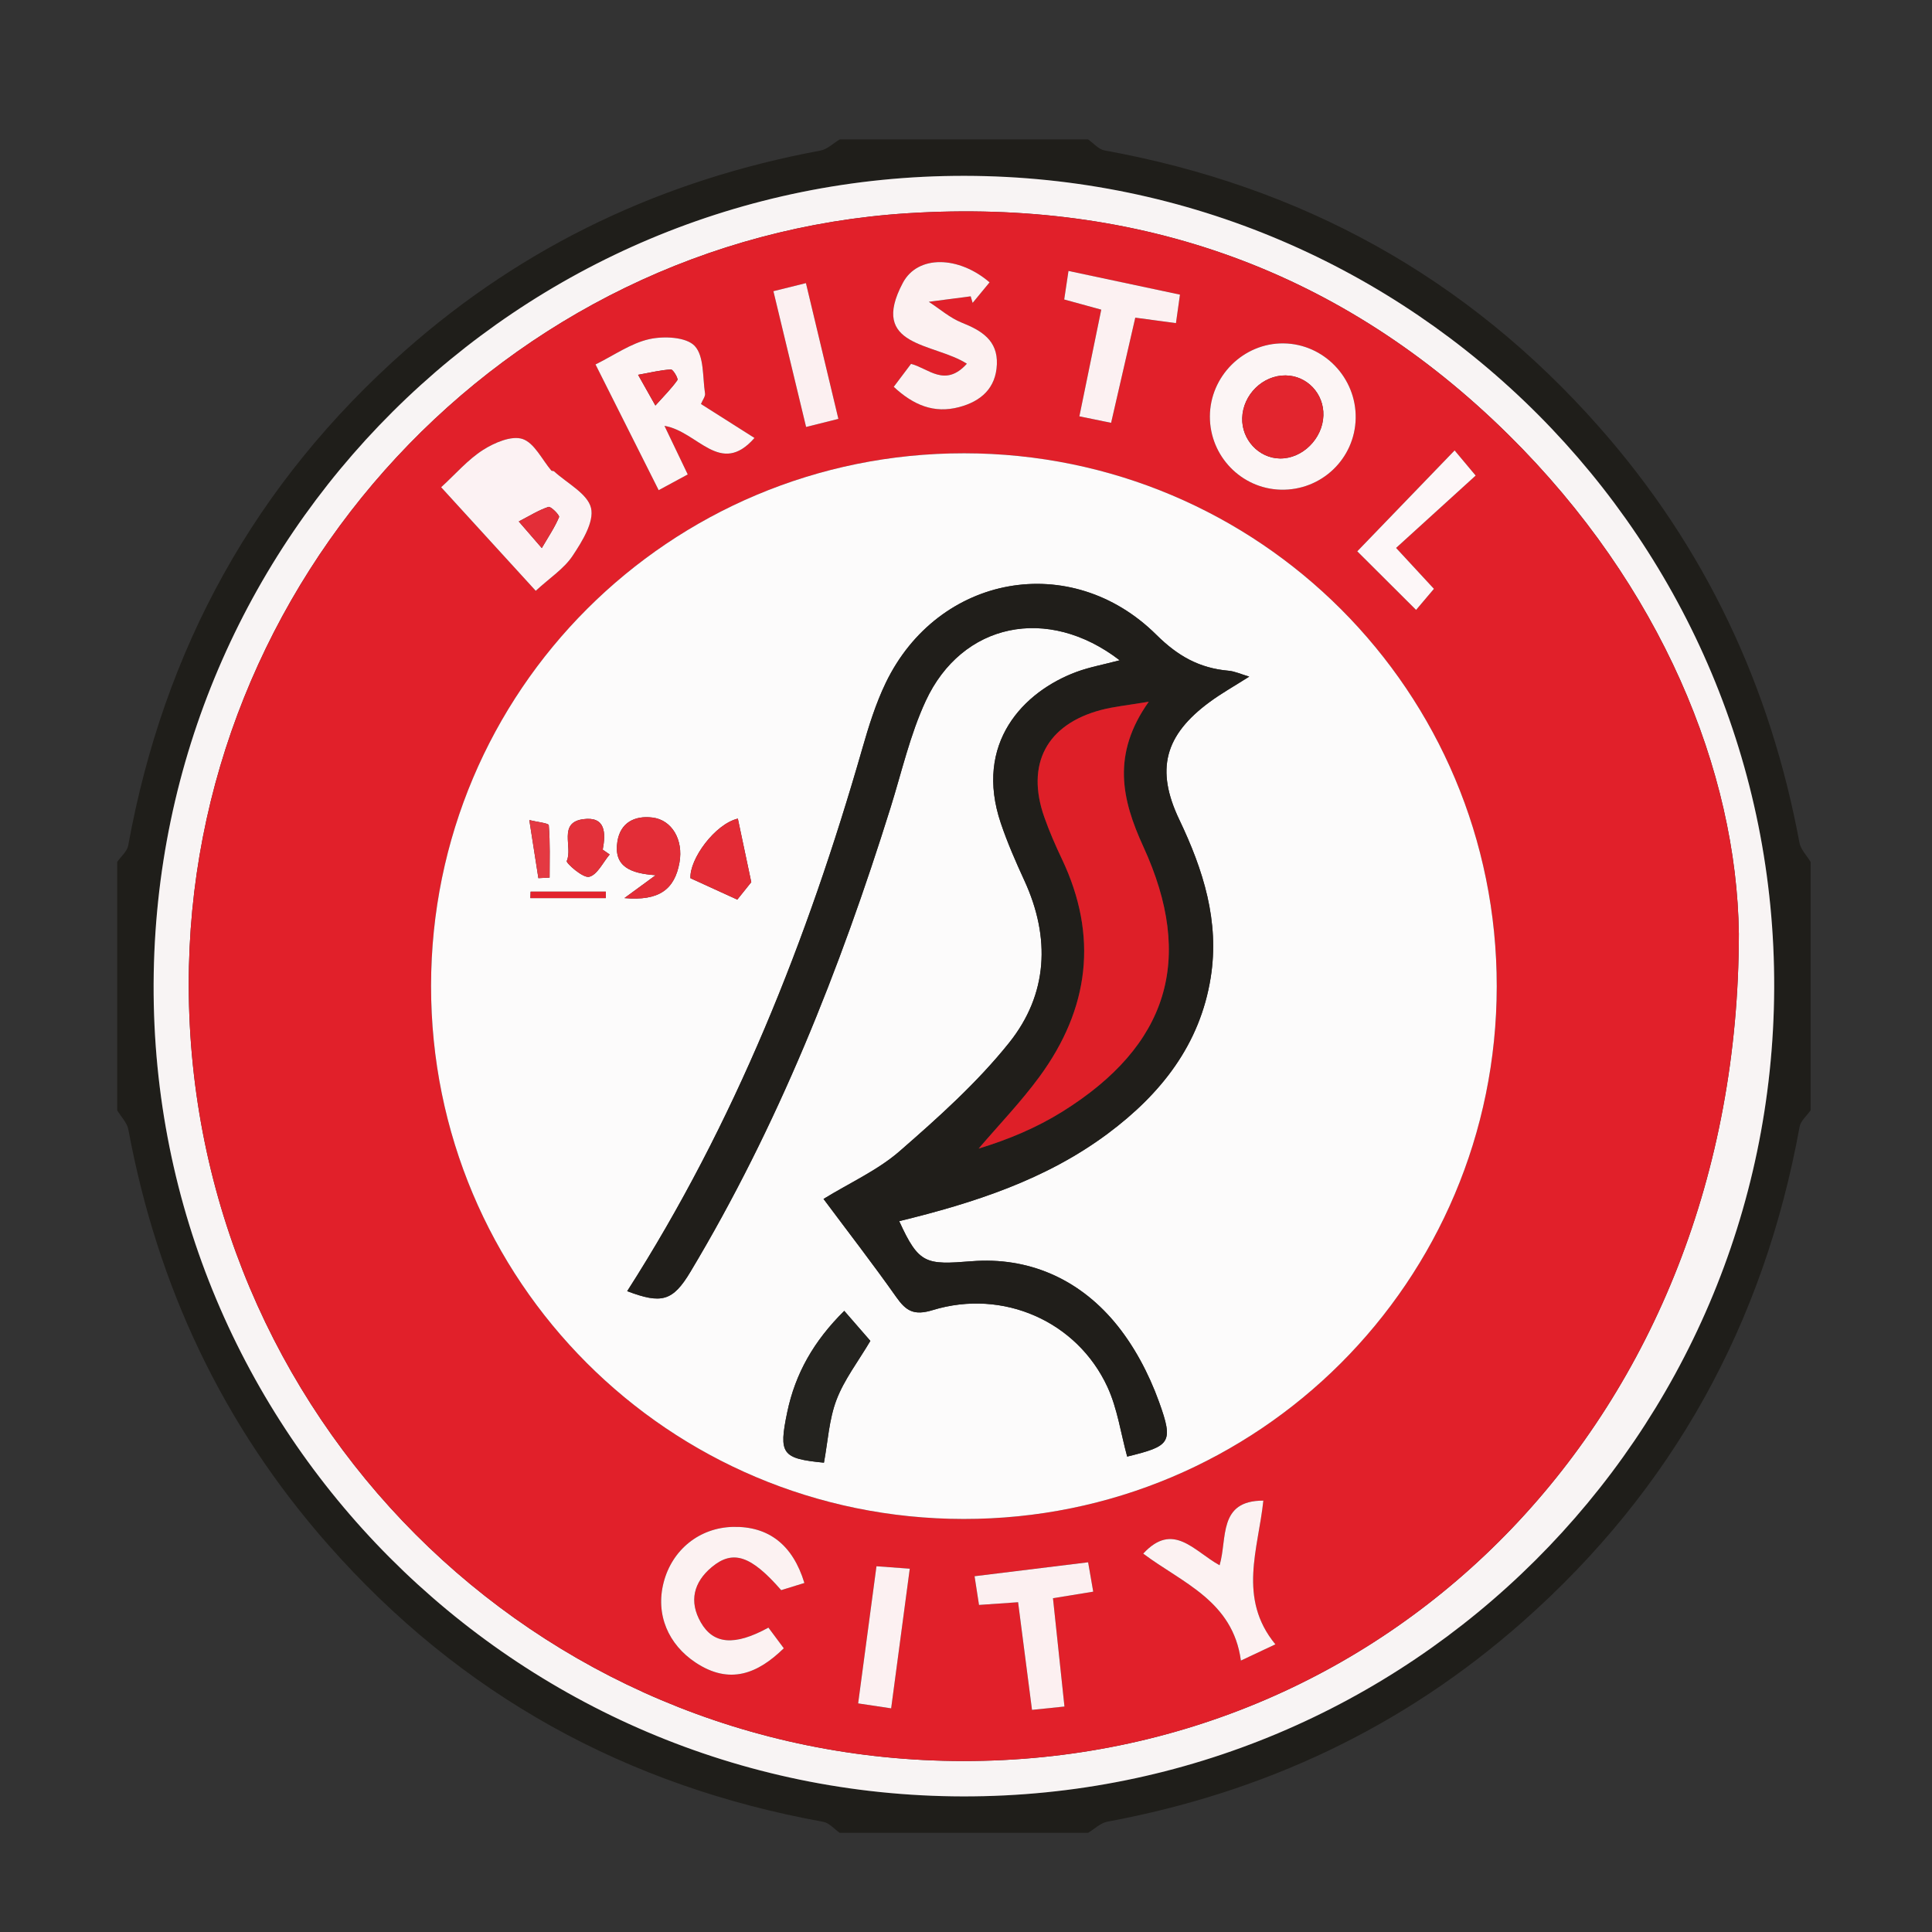
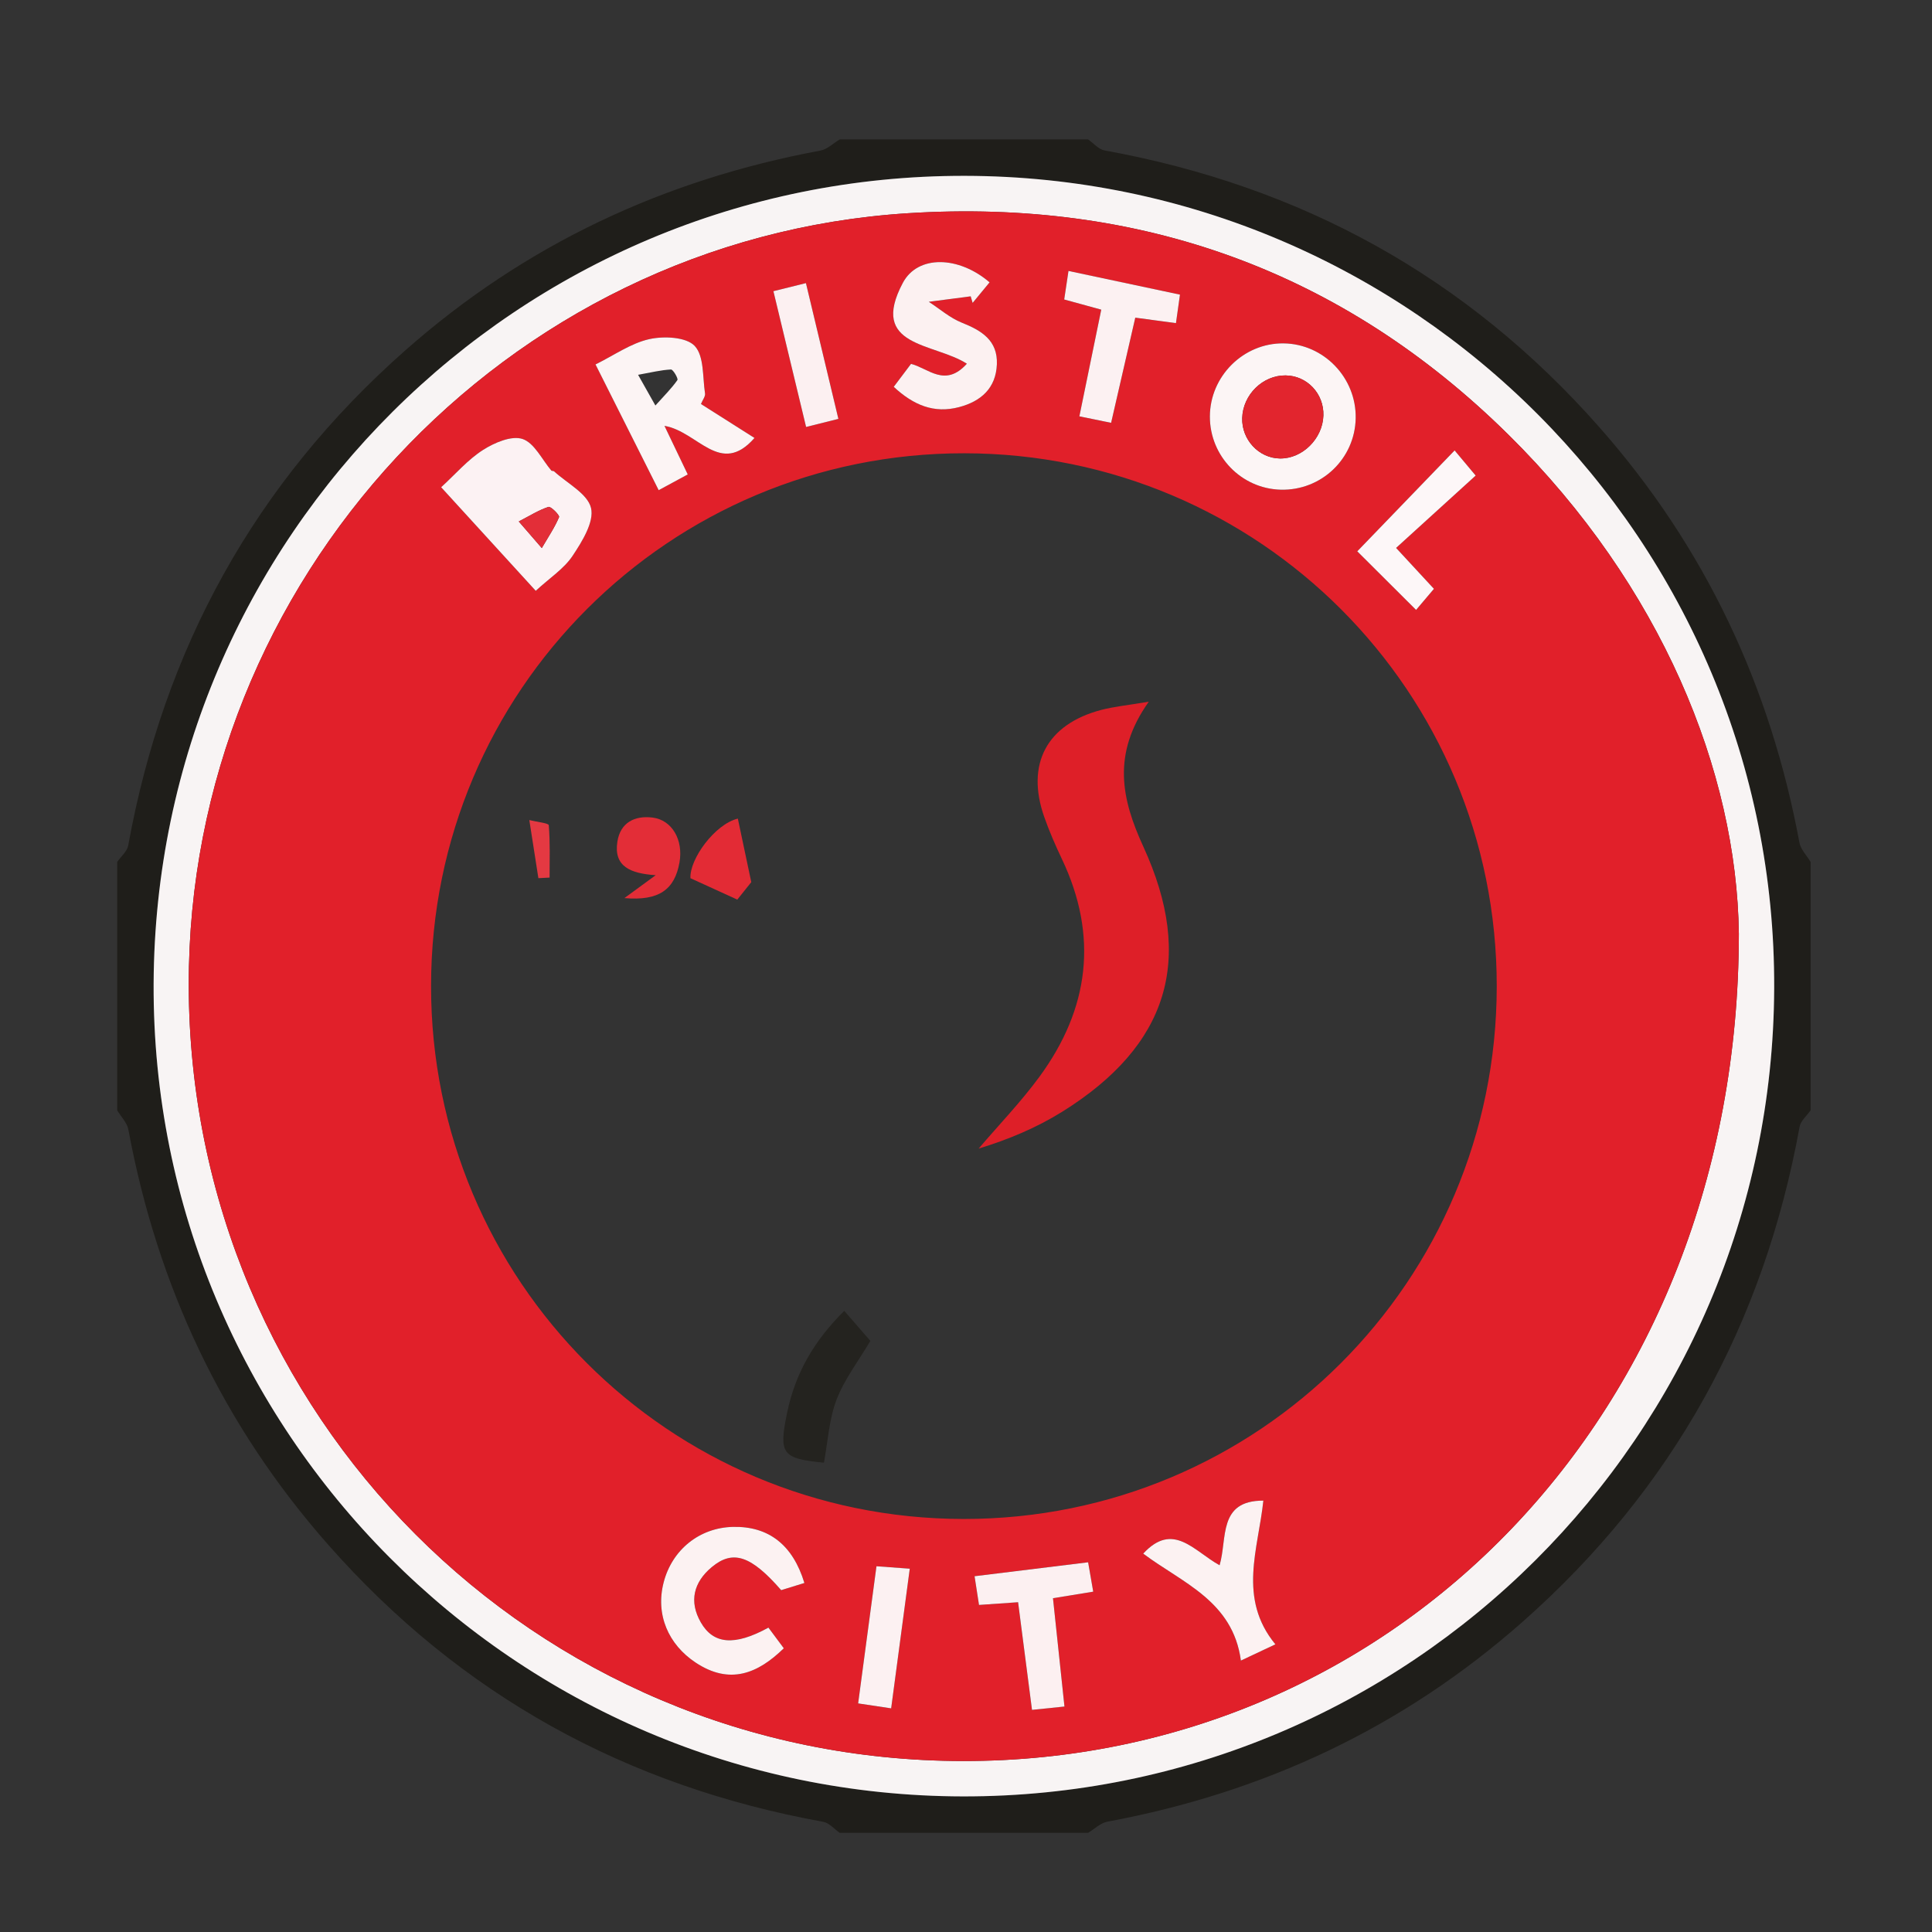
<svg xmlns="http://www.w3.org/2000/svg" version="1.1" id="Слой_1" x="0px" y="0px" viewBox="0 0 1024 1024" style="enable-background:new 0 0 1024 1024;" xml:space="preserve">
  <rect x="0" y="0" width="1024" height="1024" fill="#333333" stroke="none" />
  <style type="text/css">
	.st0{fill:#1F1E1A;}
	.st1{fill:#F8F4F4;}
	.st2{fill:#E1202A;}
	.st3{fill:#FCFBFB;}
	.st4{fill:#FCF2F3;}
	.st5{fill:#FCF5F5;}
	.st6{fill:#FCF4F4;}
	.st7{fill:#FCF2F2;}
	.st8{fill:#FCF1F1;}
	.st9{fill:#FCF0F1;}
	.st10{fill:#FCF1F2;}
	.st11{fill:#FDF7F8;}
	.st12{fill:#201E1A;}
	.st13{fill:#24231F;}
	.st14{fill:#E32D37;}
	.st15{fill:#E32B35;}
	.st16{fill:#E3313A;}
	.st17{fill:#E2242E;}
	.st18{fill:#E43942;}
	.st19{fill:#E32E38;}
	.st20{fill:#E2252E;}
	.st21{fill:#E2232C;}
	.st22{fill:#DE1F28;}
</style>
  <path class="st0" d="M445.068,73.889c43.881,0,87.761,0,131.642,0  c2.894,2.007,5.56,5.266,8.714,5.838  c104.338,18.923,192.076,67.034,262.447,146.908  c55.995,63.556,90.478,137.064,105.874,220.006  c0.676,3.642,3.89,6.814,5.922,10.205c0,43.881,0,87.761,0,131.642  c-2.008,2.894-5.269,5.56-5.842,8.714  C934.865,701.518,886.713,789.217,806.929,859.66  c-63.53,56.092-137.081,90.453-220.014,105.87c-3.642,0.677-6.814,3.885-10.205,5.914  c-43.881,0-87.761,0-131.642,0c-2.894-2.007-5.561-5.266-8.715-5.838  c-104.339-18.922-192.075-67.035-262.447-146.908  c-55.995-63.555-90.476-137.065-105.874-220.005  c-0.676-3.643-3.89-6.814-5.921-10.206c-0-43.881-0-87.761-0-131.642  c2.008-2.894,5.268-5.56,5.842-8.715  c18.962-104.315,67.109-192.016,146.896-262.458  c63.531-56.09,137.082-90.453,220.014-105.87  C438.505,79.126,441.677,75.918,445.068,73.889z M511.371,93.202  C274.782,92.808,82.428,284.395,81.424,521.436  c-1.004,236.971,191.556,430.3,428.982,430.696  c236.59,0.394,428.944-191.193,429.948-428.234  C941.358,286.926,748.797,93.597,511.371,93.202z" />
  <path class="st1" d="M511.371,93.202c237.426,0.395,429.986,193.725,428.982,430.695  c-1.004,237.041-193.358,428.629-429.948,428.234  c-237.426-0.396-429.986-193.725-428.982-430.696  C82.428,284.395,274.782,92.808,511.371,93.202z M921.627,494.896  c-1.091-85.896-40.917-184.253-122.094-264.457  c-88.036-86.981-195.476-125.199-318.368-117.419  C267.452,126.548,99.565,307.646,100.037,522.427  c0.5,227.534,183.065,410.819,410.528,410.956  C738.105,933.52,921.434,750.518,921.627,494.896z" />
  <path class="st2" d="M921.627,494.896c-0.193,255.622-183.521,438.624-411.062,438.487  c-227.463-0.137-410.028-183.422-410.528-410.956  C99.565,307.646,267.452,126.548,481.164,113.019  c122.892-7.779,230.333,30.438,318.368,117.419  C880.709,310.643,920.536,409,921.627,494.896z M511.063,240.246  c-156.271-0.119-282.475,125.929-282.595,282.247  c-0.12,156.266,125.934,282.475,282.247,282.595  c156.271,0.12,282.476-125.929,282.595-282.247  C793.43,366.575,667.375,240.365,511.063,240.246z M293.574,249.731  c-0.431-0.083-0.861-0.166-1.292-0.249c-5.017-5.895-9.056-14.74-15.336-16.821  c-5.82-1.928-14.934,1.974-20.975,5.842c-8.048,5.153-14.526,12.757-22.153,19.743  c17.428,19.084,33.663,36.862,50.133,54.898  c7.502-6.904,15.014-11.728,19.537-18.536c5.052-7.603,11.521-17.99,9.77-25.359  C311.443,261.615,300.516,256.147,293.574,249.731z M718.543,221.673  c0.395-21.452-16.903-39.416-38.208-39.679c-21.271-0.262-39.065,17.416-39.073,38.82  c-0.008,20.954,16.639,38.158,37.478,38.731  C700.312,260.139,718.147,243.169,718.543,221.673z M352.181,225.708  c17.798,3.026,29.573,27.11,47.712,6.422  c-9.389-5.956-18.501-11.738-28.368-17.997c0.901-2.203,2.399-4.028,2.159-5.585  c-1.338-8.7-0.421-19.876-5.51-25.231c-4.513-4.75-16.366-5.283-24.059-3.562  c-9.752,2.181-18.573,8.522-28.481,13.406c11.516,22.924,22.324,44.439,33.478,66.643  c5.889-3.187,10.465-5.664,15.409-8.339  C360.479,243.029,356.901,235.562,352.181,225.708z M426.344,839.011  c-6.141-20.238-18.982-30.15-37.856-29.726  c-17.696,0.398-32.236,12.031-36.735,29.392  c-4.449,17.167,2.54,32.968,16.92,42.508c18.066,11.985,32.986,5.905,46.754-7.57  c-2.858-3.841-5.711-7.676-8.144-10.945c-18.046,9.905-29.214,8.788-35.835-2.761  c-6.403-11.169-3.766-21.313,5.762-29.278  c11.282-9.431,20.876-6.123,36.837,12.186  C417.994,841.595,422.171,840.302,426.344,839.011z M512.46,192.773  c-11.553,12.845-20.394,2.407-29.589,0.084c-3.144,4.17-6.004,7.964-9.171,12.165  c10.429,9.699,21.313,14.251,34.577,10.772  c11.67-3.061,19.585-10.036,20.092-22.708  c0.504-12.609-8.038-17.868-18.538-22.047c-6.32-2.515-11.731-7.312-17.551-11.084  c7.401-0.966,14.802-1.931,22.203-2.897c0.343,1.162,0.687,2.323,1.03,3.485  c3-3.637,5.999-7.274,8.983-10.892c-16.284-14.014-38.041-14.682-45.979,0.275  C460.379,184.103,494.953,181.551,512.46,192.773z M605.929,823.446  c20.599,15.488,47.518,25.017,51.769,56.693c6.86-3.23,11.584-5.454,18.279-8.605  c-20.093-24.424-9.016-50.666-6.374-76.17  c-24.164-0.082-18.991,20.152-23.197,34.253  C632.727,822.063,621.816,806.263,605.929,823.446z M564.186,904.497  c-2.106-19.868-4.073-38.426-6.086-57.409c7.747-1.262,13.975-2.277,21.331-3.475  c-0.957-5.517-1.764-10.165-2.702-15.572c-20.549,2.523-39.986,4.91-60.189,7.391  c0.943,6.102,1.602,10.372,2.351,15.22c7.109-0.494,13.43-0.933,20.718-1.439  c2.451,18.966,4.847,37.498,7.375,57.057  C553.234,905.625,558.414,905.091,564.186,904.497z M583.689,164.123  c-3.964,19.32-7.694,37.505-11.599,56.539c6.394,1.312,11.067,2.271,16.819,3.451  c4.402-19.149,8.573-37.292,12.815-55.745c7.639,1.026,14.24,1.913,21.559,2.896  c0.779-5.539,1.374-9.771,2.124-15.099c-19.919-4.234-38.999-8.289-59.089-12.559  c-0.923,6.155-1.552,10.352-2.268,15.129  C570.581,160.527,576.21,162.071,583.689,164.123z M760.014,312.096  c-6.352-6.866-12.292-13.287-20.06-21.683  c14.369-13.066,28.164-25.61,42.177-38.352c-4.562-5.45-7.889-9.424-11.159-13.331  c-18.328,18.999-35.01,36.291-51.593,53.48  c9.276,9.243,19.426,19.358,31.17,31.061  C753.456,319.841,756.555,316.181,760.014,312.096z M464.546,830.145  c-3.304,24.729-6.466,48.398-9.712,72.694c6.378,0.957,11.119,1.668,17.496,2.625  c3.324-24.943,6.533-49.014,9.866-74.023  C475.078,830.918,470.35,830.571,464.546,830.145z M444.362,222.017  c-5.762-24.109-11.332-47.415-17.199-71.961c-6.426,1.595-11.358,2.819-17.241,4.278  c6.007,24.952,11.633,48.324,17.323,71.963  C433.59,224.711,438.3,223.533,444.362,222.017z" />
-   <path class="st3" d="M511.063,240.246c156.312,0.119,282.367,126.329,282.247,282.595  c-0.12,156.318-126.324,282.367-282.595,282.247  c-156.313-0.12-282.366-126.329-282.247-282.595  C228.587,366.175,354.792,240.126,511.063,240.246z M593.459,349.967  c-8.885,2.349-16.127,3.648-22.916,6.167c-28.132,10.438-54.427,37.786-40.078,80.208  c3.496,10.337,7.893,20.41,12.462,30.335  c13.951,30.308,12.492,60.292-8.054,85.986  c-16.889,21.121-37.473,39.564-57.966,57.42  c-11.679,10.177-26.457,16.797-40.429,25.381  c13.157,17.64,26.265,34.564,38.586,52.042c5.213,7.394,9.394,9.908,19.275,6.884  c37.312-11.421,76.623,5.959,92.658,40.782  c5.268,11.44,7.044,24.487,10.432,36.854  c22.751-5.612,24.779-7.132,16.873-29.025  c-5.455-15.107-13.448-30.234-23.747-42.452  c-19.279-22.87-45.659-34.444-75.609-32.064  c-24.224,1.925-27.929,1.639-38.345-21.247  c39.4-9.616,77.702-21.884,110.664-46.491  c28.057-20.945,48.784-47.05,54.44-82.661c4.729-29.778-3.943-57.041-16.635-83.613  c-12.71-26.611-7.778-44.808,16.015-62.355  c6.327-4.666,13.243-8.533,21.04-13.499c-4.448-1.305-7.656-2.828-10.972-3.119  c-15.319-1.345-26.765-7.643-38.244-19.034  C567.621,291.522,497.21,304.493,469.495,361.866  c-5.37,11.116-9.088,23.152-12.505,35.069  c-29.041,101.256-67.532,198.367-124.563,287.406  c18.18,6.881,24.128,5.403,33.477-10.189  c46.335-77.278,79.303-160.34,106.098-246.062  c5.929-18.967,10.35-38.683,18.649-56.577  C509.847,330.125,555.226,320.537,593.459,349.967z M447.477,694.788  c-16.146,15.946-25.973,33.249-30.239,53.767  c-4.598,22.114-2.858,24.525,19.47,26.698  c2.093-11.219,2.685-22.911,6.653-33.315  c4.111-10.78,11.495-20.312,17.95-31.239  C457.446,706.253,452.965,701.1,447.477,694.788z M347.524,463.873  c-6.077,4.45-10.225,7.488-16.567,12.132c18.372,1.619,26.638-4.58,29.183-18.881  c2.13-11.968-3.974-22.543-14.299-23.8  c-9.625-1.172-17.045,2.782-18.607,12.722  C325.153,459.302,334.149,462.957,347.524,463.873z M398.19,467.561  c-2.851-13.487-4.988-23.601-7.119-33.681  c-12.121,2.888-25.656,21.428-25.121,31.585  c8.494,3.88,15.98,7.301,24.832,11.344  C392.76,474.339,396.361,469.844,398.19,467.561z M323.138,452.89  c-1.226-0.85-2.452-1.7-3.678-2.551c1.69-8.876,1.523-17.737-10.316-16.158  c-13.52,1.803-5.44,14.827-8.756,22.17c-0.465,1.03,8.552,9.152,11.863,8.375  C316.568,463.714,319.57,457.096,323.138,452.89z M281.237,472.601  c-0.038,1.135-0.077,2.27-0.115,3.405c13.316,0,26.631,0,39.947,0  c0.014-1.135,0.029-2.27,0.044-3.405  C307.821,472.601,294.529,472.601,281.237,472.601z M280.552,434.661  c1.848,11.839,3.327,21.309,4.805,30.779c1.98-0.101,3.96-0.203,5.94-0.304  c0-9.269,0.329-18.566-0.437-27.772C290.769,436.276,284.684,435.686,280.552,434.661z  " />
  <path class="st4" d="M293.574,249.731c6.942,6.416,17.87,11.884,19.684,19.518  c1.751,7.368-4.718,17.755-9.77,25.359c-4.524,6.809-12.035,11.632-19.537,18.536  c-16.47-18.036-32.705-35.814-50.133-54.898  c7.627-6.986,14.105-14.59,22.153-19.743c6.041-3.868,15.155-7.77,20.975-5.842  c6.28,2.08,10.32,10.926,15.336,16.821  C292.713,249.565,293.143,249.648,293.574,249.731z M287.158,290.484  c3.601-6.166,6.921-11.068,9.162-16.422c0.396-0.947-4.362-5.794-5.623-5.386  c-5.131,1.659-9.828,4.663-15.738,7.715  C279.487,281.622,282.326,284.901,287.158,290.484z" />
  <path class="st5" d="M718.543,221.673c-0.396,21.496-18.23,38.465-39.803,37.872  c-20.838-0.573-37.486-17.777-37.478-38.731  c0.008-21.404,17.802-39.083,39.073-38.82  C701.64,182.258,718.938,200.221,718.543,221.673z M701.424,220.249  c0.37-11.576-8.639-21.139-20.034-21.266  c-12.082-0.134-22.623,10.208-22.993,22.558  c-0.345,11.512,8.815,21.325,20.032,21.46  C690.299,243.145,701.032,232.525,701.424,220.249z" />
  <path class="st6" d="M352.181,225.708c4.721,9.854,8.299,17.321,12.34,25.756  c-4.943,2.675-9.519,5.152-15.409,8.339  c-11.154-22.204-21.962-43.719-33.478-66.643  c9.908-4.885,18.729-11.225,28.481-13.406c7.692-1.721,19.545-1.188,24.059,3.562  c5.089,5.356,4.172,16.532,5.51,25.231c0.24,1.557-1.258,3.382-2.159,5.585  c9.867,6.26,18.979,12.041,28.368,17.997  C381.754,252.818,369.979,228.734,352.181,225.708z M347.375,214.929  c4.738-5.287,8.601-9.101,11.663-13.475c0.551-0.788-2.286-5.669-3.411-5.614  c-5.284,0.257-10.517,1.577-17.425,2.814  C341.758,204.962,343.821,208.623,347.375,214.929z" />
  <path class="st7" d="M426.344,839.011c-4.172,1.291-8.35,2.584-12.296,3.805  c-15.961-18.309-25.555-21.617-36.837-12.186  c-9.528,7.965-12.165,18.11-5.762,29.278c6.621,11.55,17.789,12.667,35.835,2.761  c2.432,3.269,5.286,7.104,8.144,10.945c-13.768,13.475-28.689,19.555-46.754,7.57  c-14.381-9.54-21.37-25.341-16.92-42.508  c4.499-17.361,19.039-28.994,36.735-29.392  C407.361,808.861,420.203,818.773,426.344,839.011z" />
  <path class="st8" d="M512.46,192.773c-17.507-11.222-52.081-8.67-33.944-42.846  c7.938-14.957,29.695-14.289,45.979-0.275c-2.984,3.618-5.983,7.255-8.983,10.892  c-0.343-1.162-0.687-2.323-1.03-3.485c-7.401,0.966-14.802,1.931-22.203,2.897  c5.82,3.772,11.231,8.569,17.551,11.084c10.501,4.178,19.043,9.438,18.538,22.047  c-0.507,12.672-8.422,19.647-20.092,22.708  c-13.264,3.479-24.149-1.073-34.577-10.772c3.167-4.201,6.027-7.995,9.171-12.165  C492.066,195.18,500.906,205.618,512.46,192.773z" />
  <path class="st7" d="M605.929,823.446c15.888-17.182,26.798-1.383,40.477,6.17  c4.206-14.1-0.967-34.334,23.197-34.253  c-2.642,25.504-13.719,51.746,6.374,76.17c-6.695,3.152-11.418,5.376-18.279,8.605  C653.447,848.463,626.528,838.934,605.929,823.446z" />
  <path class="st9" d="M564.186,904.497c-5.771,0.595-10.951,1.128-17.202,1.772  c-2.528-19.559-4.924-38.091-7.375-57.057c-7.288,0.506-13.609,0.945-20.718,1.439  c-0.749-4.848-1.408-9.117-2.351-15.22c20.203-2.481,39.64-4.867,60.189-7.391  c0.938,5.407,1.745,10.055,2.702,15.572c-7.357,1.199-13.585,2.213-21.331,3.475  C560.112,866.071,562.079,884.628,564.186,904.497z" />
  <path class="st10" d="M583.689,164.123c-7.479-2.052-13.108-3.596-19.639-5.387  c0.716-4.777,1.345-8.974,2.268-15.129c20.09,4.27,39.17,8.326,59.089,12.559  c-0.749,5.328-1.345,9.559-2.124,15.099c-7.319-0.983-13.921-1.87-21.559-2.896  c-4.242,18.453-8.413,36.595-12.815,55.745  c-5.752-1.18-10.425-2.139-16.819-3.451  C575.995,201.628,579.725,183.443,583.689,164.123z" />
  <path class="st11" d="M760.014,312.096c-3.459,4.085-6.559,7.744-9.464,11.175  c-11.744-11.703-21.894-21.818-31.17-31.061  c16.583-17.189,33.265-34.482,51.593-53.48c3.27,3.907,6.597,7.881,11.159,13.331  c-14.013,12.742-27.808,25.286-42.177,38.352  C747.723,298.81,753.662,305.23,760.014,312.096z" />
  <path class="st10" d="M464.546,830.145c5.804,0.426,10.532,0.773,17.649,1.296  c-3.333,25.009-6.541,49.08-9.866,74.023c-6.377-0.957-11.118-1.668-17.496-2.625  C458.08,878.543,461.242,854.873,464.546,830.145z" />
  <path class="st9" d="M444.362,222.017c-6.062,1.516-10.772,2.694-17.117,4.28  c-5.691-23.639-11.317-47.011-17.323-71.963  c5.883-1.46,10.815-2.684,17.241-4.278  C433.03,174.603,438.6,197.908,444.362,222.017z" />
-   <path class="st12" d="M593.459,349.967c-38.233-29.43-83.612-19.841-102.808,21.547  c-8.299,17.894-12.72,37.609-18.649,56.577  c-26.795,85.722-59.763,168.784-106.098,246.062  c-9.349,15.592-15.297,17.07-33.477,10.189  c57.031-89.039,95.522-186.15,124.563-287.406  c3.418-11.916,7.136-23.953,12.505-35.069  c27.715-57.373,98.126-70.345,143.413-25.401  c11.478,11.391,22.925,17.689,38.244,19.034c3.316,0.291,6.524,1.814,10.972,3.119  c-7.796,4.967-14.713,8.833-21.04,13.499  c-23.793,17.547-28.725,35.744-16.015,62.355  c12.691,26.572,21.364,53.835,16.635,83.613  c-5.656,35.611-26.383,61.717-54.44,82.661  c-32.963,24.607-71.264,36.875-110.664,46.491  c10.416,22.886,14.122,23.171,38.345,21.247  c29.95-2.38,56.33,9.194,75.609,32.064  c10.299,12.218,18.292,27.346,23.747,42.452  c7.906,21.893,5.878,23.413-16.873,29.025  c-3.388-12.367-5.164-25.414-10.432-36.854  c-16.035-34.823-55.346-52.203-92.658-40.782c-9.88,3.024-14.062,0.511-19.275-6.884  c-12.322-17.478-25.429-34.402-38.586-52.042  c13.973-8.585,28.75-15.205,40.429-25.381  c20.492-17.856,41.077-36.299,57.966-57.42  c20.546-25.695,22.005-55.678,8.054-85.986  c-4.569-9.925-8.966-19.998-12.462-30.335  c-14.348-42.422,11.946-69.77,40.078-80.208  C577.332,353.615,584.574,352.316,593.459,349.967z M608.882,371.91  c-11.622,1.967-18.546,2.611-25.181,4.353  c-28.939,7.6-40.135,28.758-30.169,56.93c2.653,7.499,5.843,14.843,9.263,22.031  c19.47,40.912,14.508,79.477-11.833,115.425  c-9.814,13.393-21.452,25.45-32.259,38.117  c15.631-4.738,30.667-11.029,44.319-19.541  c56.141-35.003,70.396-80.726,42.976-140.48  C594.487,423.661,589.121,399.763,608.882,371.91z" />
  <path class="st13" d="M447.477,694.788c5.488,6.312,9.969,11.465,13.834,15.91  c-6.454,10.927-13.838,20.459-17.95,31.239  c-3.968,10.404-4.561,22.096-6.653,33.315c-22.328-2.173-24.068-4.584-19.47-26.698  C421.504,728.038,431.331,710.734,447.477,694.788z" />
  <path class="st14" d="M347.524,463.873c-13.375-0.915-22.372-4.571-20.289-17.828  c1.562-9.939,8.981-13.894,18.607-12.722c10.325,1.258,16.428,11.833,14.299,23.8  c-2.545,14.301-10.811,20.5-29.183,18.881  C337.299,471.361,341.448,468.322,347.524,463.873z" />
  <path class="st15" d="M398.19,467.561c-1.829,2.283-5.429,6.778-7.408,9.249  c-8.851-4.044-16.338-7.464-24.832-11.344  c-0.535-10.157,13-28.697,25.121-31.585  C393.202,443.96,395.339,454.074,398.19,467.561z" />
-   <path class="st16" d="M323.138,452.89c-3.568,4.206-6.57,10.824-10.887,11.837  c-3.311,0.776-12.328-7.346-11.863-8.375c3.315-7.344-4.764-20.368,8.756-22.17  c11.84-1.579,12.006,7.282,10.316,16.158  C320.686,451.19,321.912,452.04,323.138,452.89z" />
-   <path class="st17" d="M281.237,472.601c13.292,0,26.583,0,39.875,0  c-0.014,1.135-0.029,2.27-0.044,3.405c-13.316,0-26.631,0-39.947,0  C281.16,474.871,281.199,473.736,281.237,472.601z" />
  <path class="st18" d="M280.552,434.661c4.132,1.025,10.218,1.615,10.308,2.703  c0.766,9.206,0.437,18.503,0.437,27.772c-1.98,0.101-3.96,0.203-5.94,0.304  C283.879,455.97,282.4,446.5,280.552,434.661z" />
  <path class="st19" d="M287.158,290.484c-4.832-5.583-7.671-8.862-12.199-14.094  c5.91-3.052,10.607-6.055,15.738-7.715c1.261-0.408,6.019,4.439,5.623,5.386  C294.08,279.416,290.759,284.318,287.158,290.484z" />
  <path class="st20" d="M701.424,220.249c-0.392,12.276-11.125,22.896-22.995,22.752  c-11.217-0.136-20.377-9.948-20.032-21.46c0.37-12.35,10.911-22.692,22.993-22.558  C692.785,199.11,701.794,208.673,701.424,220.249z" />
-   <path class="st21" d="M347.375,214.929c-3.554-6.306-5.618-9.968-9.173-16.276  c6.908-1.237,12.141-2.557,17.425-2.814c1.125-0.055,3.963,4.827,3.411,5.614  C355.977,205.829,352.113,209.642,347.375,214.929z" />
  <path class="st22" d="M608.882,371.91c-19.761,27.852-14.395,51.751-2.884,76.835  c27.42,59.755,13.166,105.477-42.976,140.48  c-13.652,8.512-28.688,14.803-44.319,19.541c10.806-12.666,22.445-24.723,32.259-38.117  c26.341-35.949,31.303-74.514,11.833-115.425  c-3.421-7.188-6.611-14.531-9.263-22.031  c-9.966-28.173,1.23-49.33,30.169-56.93  C590.335,374.521,597.259,373.877,608.882,371.91z" />
</svg>